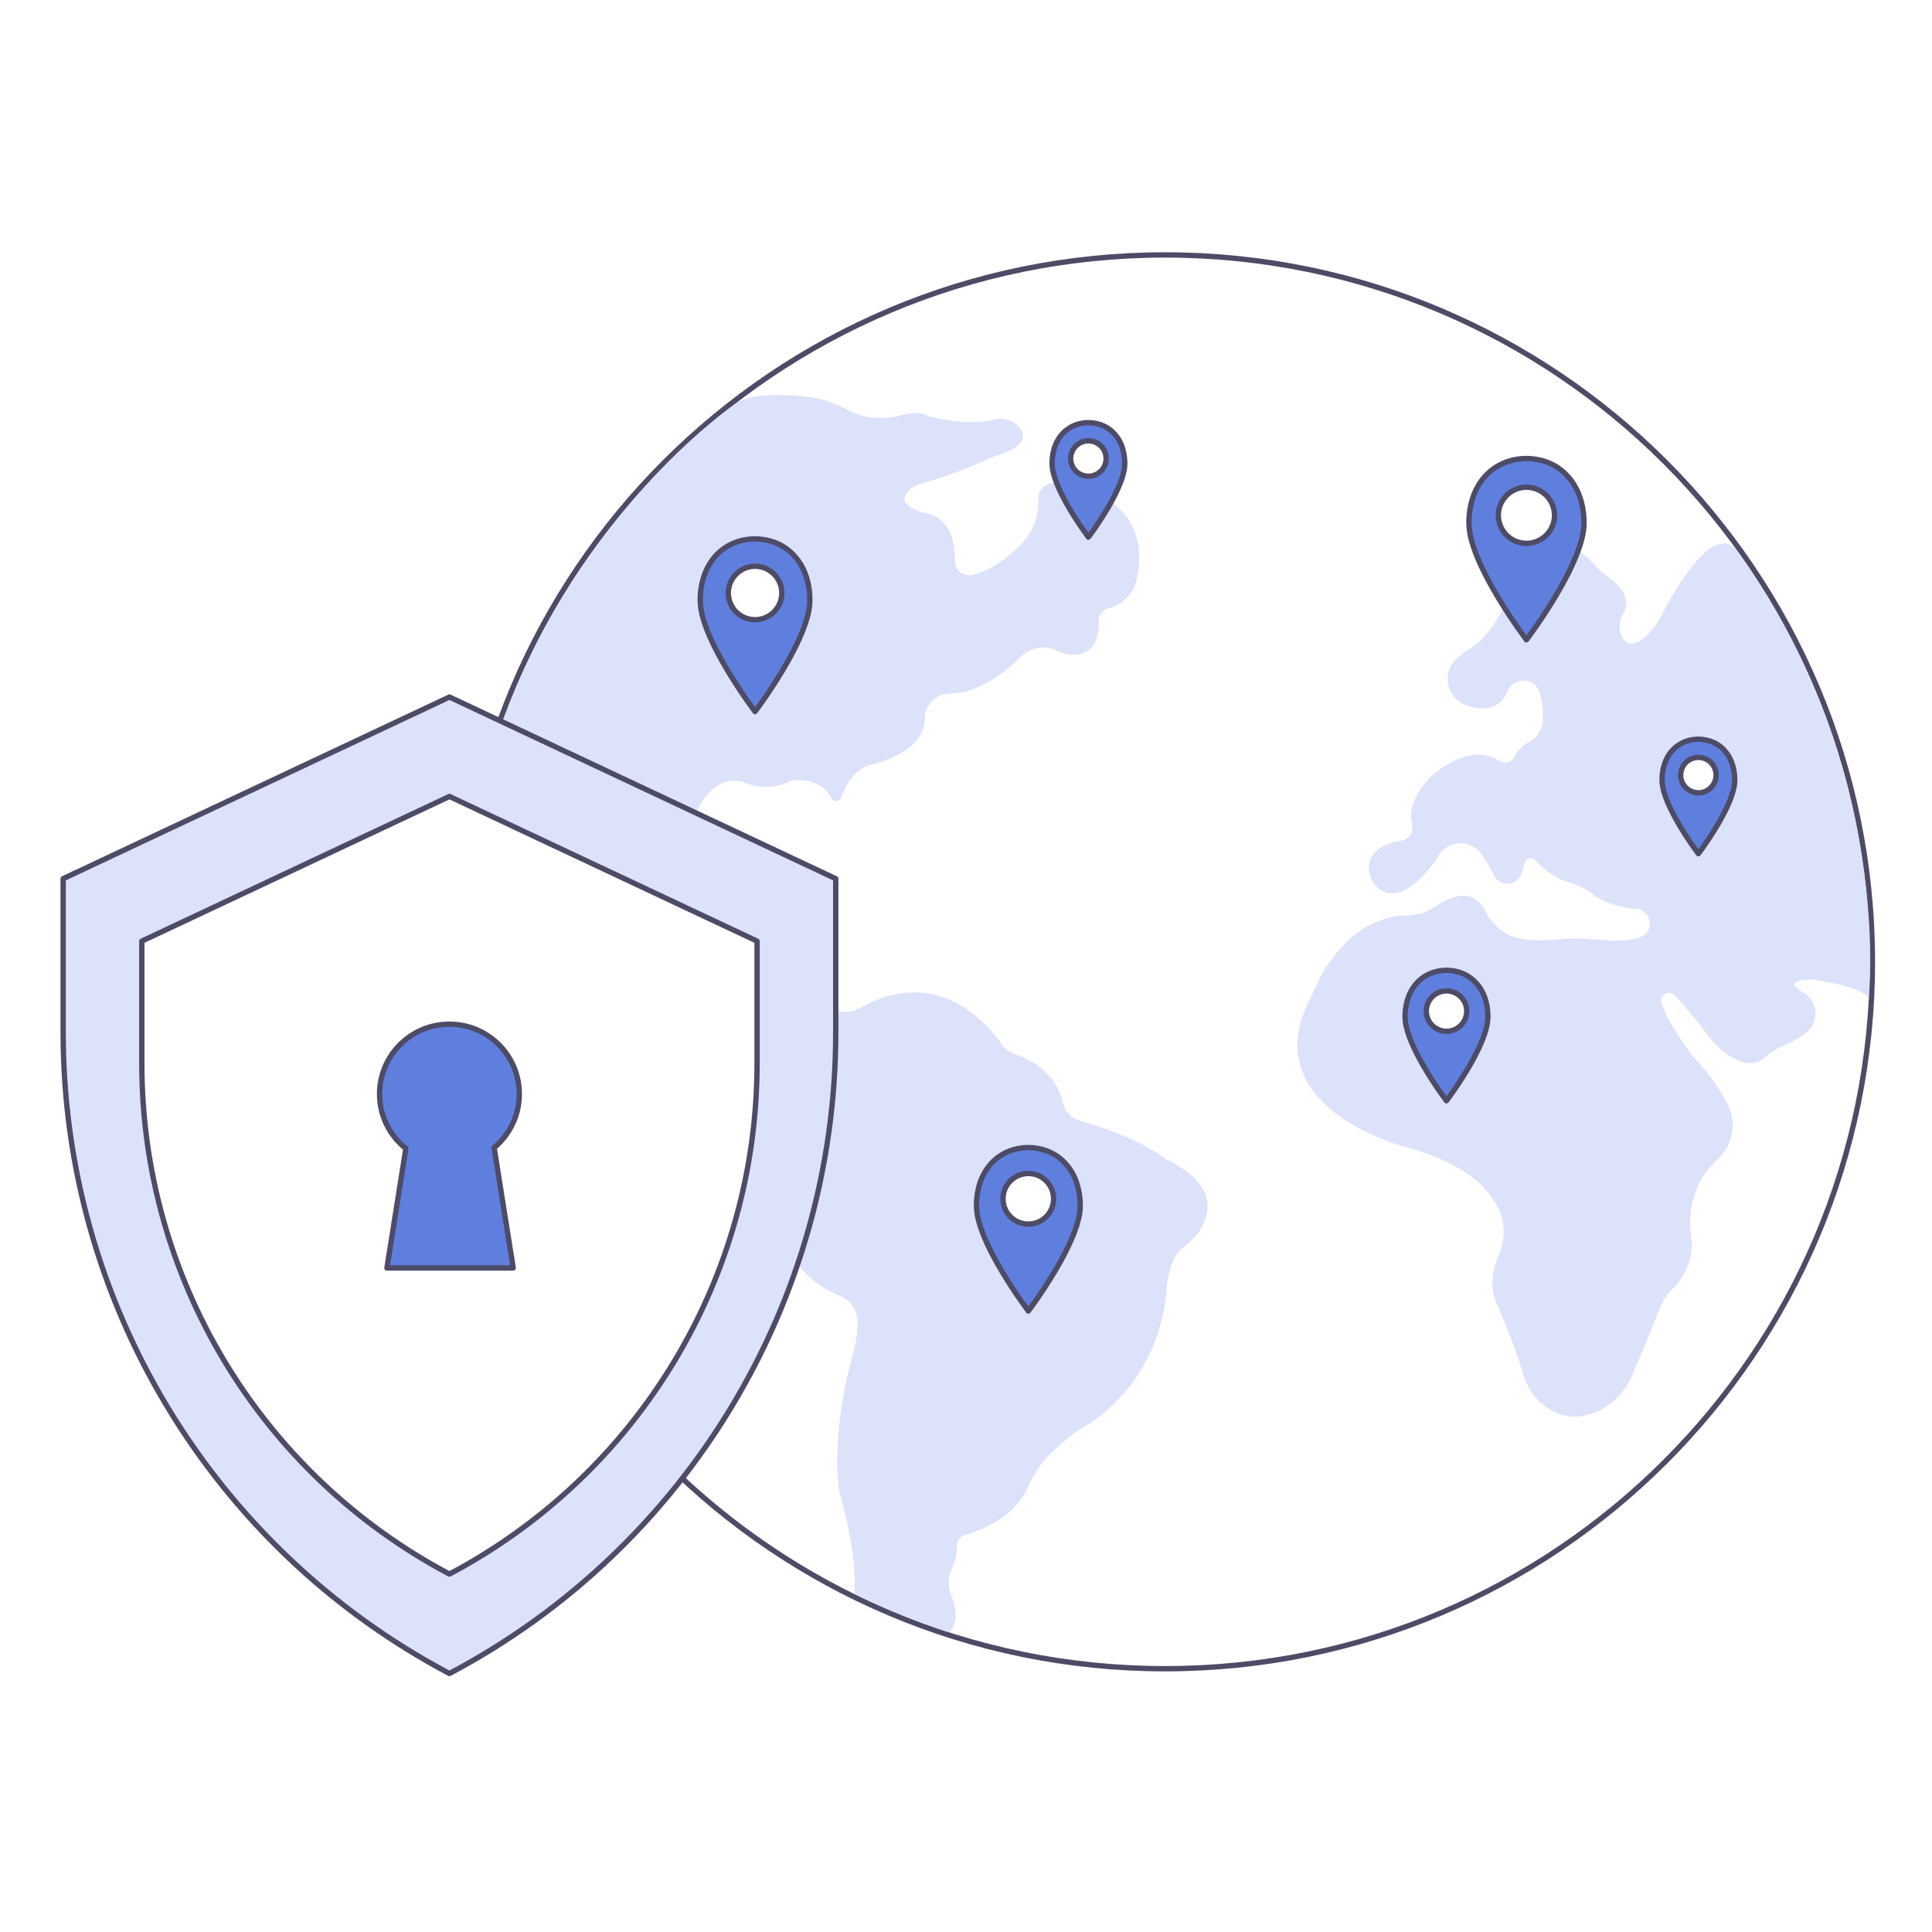
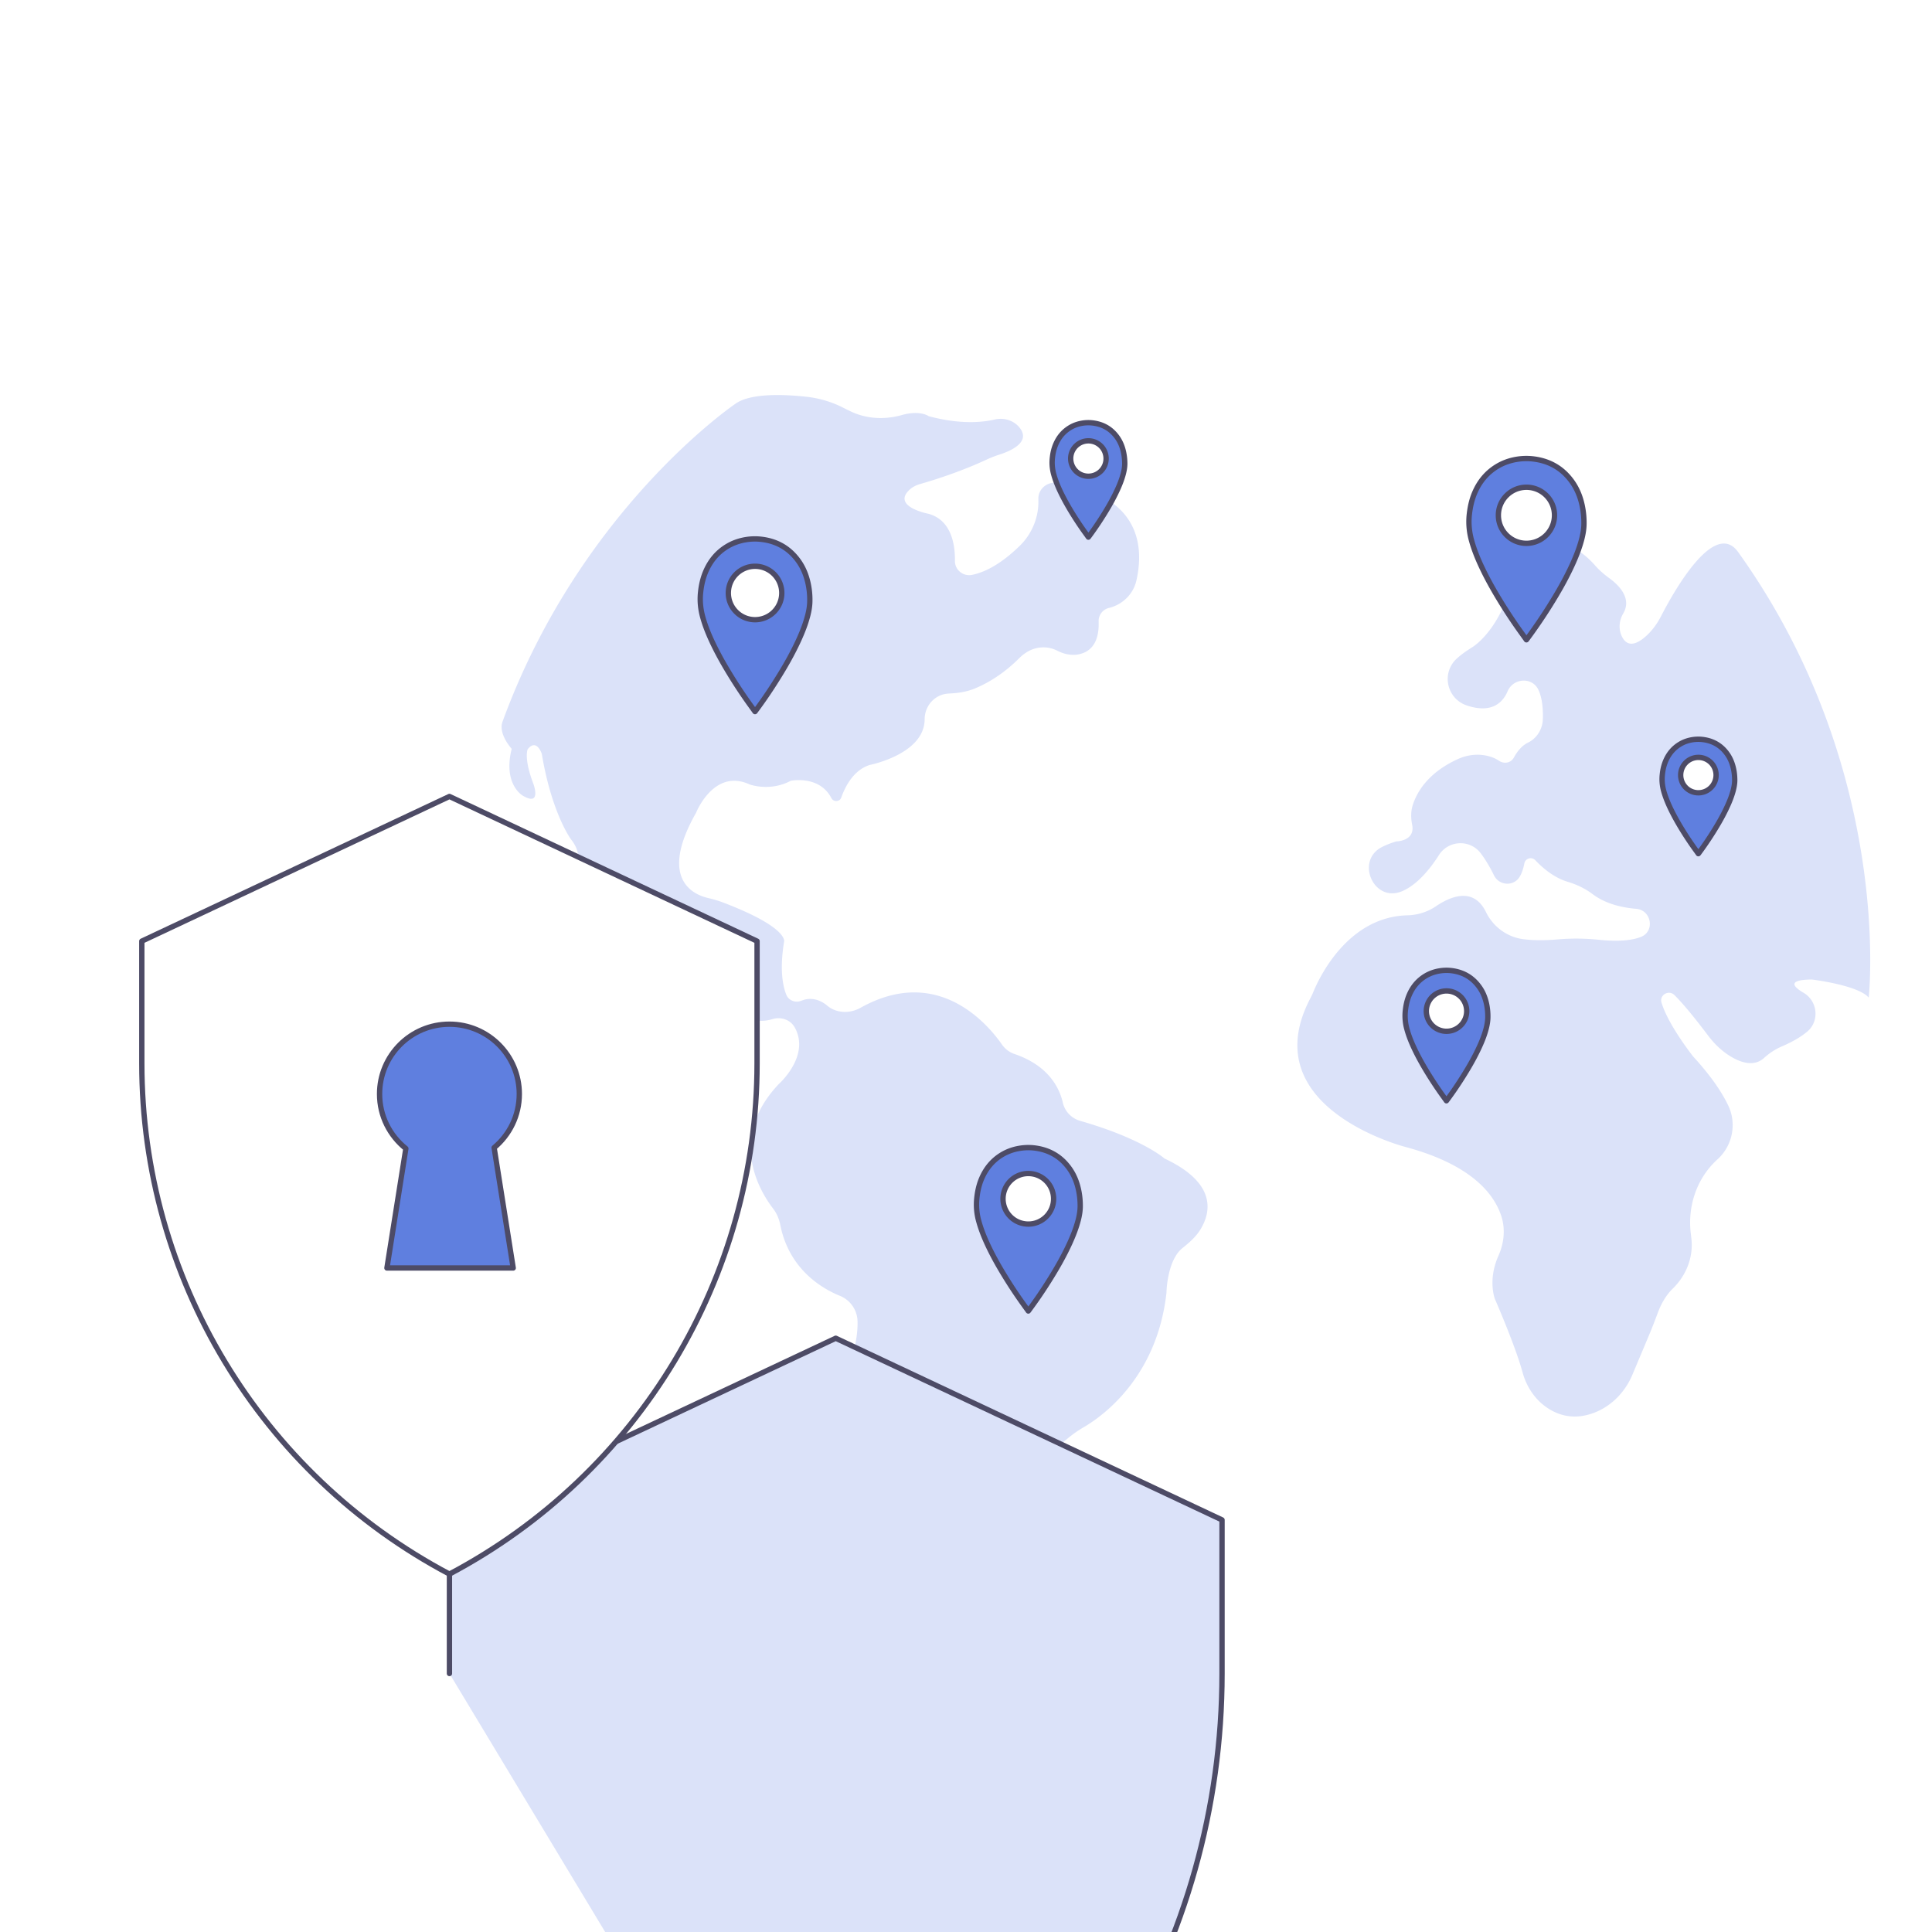
<svg xmlns="http://www.w3.org/2000/svg" width="544" height="544" fill="none" viewBox="0 0 544 544">
  <path fill="#fff" d="M0 0h544v544H0z" />
-   <path fill="#fff" stroke="#4D4B66" stroke-miterlimit="10" stroke-width="1.5" d="M328.051 469.867c109.997 0 199.168-89.114 199.168-199.043S438.048 71.78 328.051 71.78c-109.998 0-199.168 89.115-199.168 199.044s89.17 199.043 199.168 199.043Z" />
  <path fill="#DBE2F9" d="M141.499 203.203c-1.27 3.475 2.582 7.646 2.582 7.646-2.519 10.019 3.112 13.181 3.112 13.181 5.413 3.215 2.998-3.318 2.998-3.318-2.79-7.283-1.603-9.748-1.603-9.748 2.519-3.163 3.966 1.29 3.966 1.29 2.79 16.77 8.203 24.052 8.203 24.052 2.28 2.892 2.28 5.139 1.707 6.668-.729 1.967-.593 4.151.635 5.837 9.556 13.139 17.811 10.85 17.811 10.85 7.401-2.892 8.474 1.821 8.474 1.821 1.249 6.366 6.839 7.365 10.263 7.365 1.562 0 2.874 1.124 3.196 2.653 1.551 7.501 4.726 12.088 4.726 12.088 3.081 4.39 7.152 4.214 9.921 3.371 2.394-.728 5.048.135 6.277 2.32 4.486 8.031-4.466 15.948-4.466 15.948-14.355 15.137-5.58 29.899-1.624 35.069 1.041 1.352 1.707 2.954 2.04 4.629 2.499 12.64 11.971 17.998 16.781 19.943 2.862 1.155 4.83 3.912 4.955 7.002.187 4.639-1.364 9.737-1.364 9.737-6.287 22.46-3.862 38.159-3.862 38.159s5.299 17.05 4.32 29.004c0 0 12.596 6.366 26.586 10.829 0 0 3.987-2.195.594-10.694-1-2.497-.781-5.264.468-7.646.729-1.394 1.291-3.329 1.176-5.93a3.06 3.06 0 0 1 2.249-3.08c4.549-1.269 13.97-4.858 17.78-13.42 1.571-3.537 3.612-6.855 6.402-9.529a89 89 0 0 1 4.965-4.39 33 33 0 0 1 4.278-2.986c5.122-2.965 20.726-13.878 23.401-37.909 0 0 .104-9.113 4.56-12.64 1.925-1.529 3.778-3.162 5.048-5.264 2.967-4.9 4.508-13.004-10.149-19.901 0 0-6.267-5.597-23.745-10.601-2.435-.697-4.33-2.653-4.892-5.118-.937-4.109-3.966-10.414-13.605-13.711a7.07 7.07 0 0 1-3.519-2.643c-4.122-5.919-18.196-22.481-39.817-10.382-2.509 1.404-5.611 1.612-8.151.26a6.7 6.7 0 0 1-1.228-.832c-1.874-1.602-4.33-2.372-6.683-1.623q-.343.11-.718.249c-1.624.625-3.498-.104-4.143-1.716-1.031-2.58-1.895-7.189-.625-14.949 0 0 1.333-3.974-17.197-11.028-1.405-.541-2.873-.946-4.33-1.29-4.049-.967-13.855-5.305-3.258-23.969 0 0 4.975-12.598 15.031-8 0 0 5.694 2.154 11.638-1.009 0 0 8.026-1.654 11.42 4.858.624 1.186 2.342 1.114 2.8-.145 1.27-3.558 3.654-7.75 7.963-9.155 0 0 15.479-3.017 15.511-12.879.01-3.704 2.727-6.866 6.412-7.209.323-.032.666-.052 1.02-.073 2.332-.115 4.632-.52 6.777-1.415 3.206-1.332 7.776-3.849 12.419-8.499 1.436-1.436 3.216-2.539 5.215-2.903 1.582-.281 3.508-.218 5.496.791 1.822.926 3.872 1.415 5.882 1.05 2.873-.52 6.006-2.59 5.767-9.258a3.795 3.795 0 0 1 2.883-3.829c3.831-.915 6.891-3.891 7.755-7.74 2.113-9.352 1.333-23.979-22.381-27.474-2.664-.396-5.194 1.643-5.225 4.338v.405c.166 4.869-1.77 9.592-5.257 12.994-3.612 3.516-8.39 7.157-13.429 8.166-2.488.5-4.84-1.404-4.809-3.942.063-4.484-.926-11.402-7.38-13.244 0 0-10.056-1.893-5.715-6.481.895-.946 2.082-1.571 3.331-1.924 3.206-.916 11.107-3.319 18.904-6.97a31 31 0 0 1 3.529-1.353c3.091-1.009 8.9-3.547 5.434-7.667-1.666-1.977-4.383-2.757-6.902-2.164-3.362.791-9.639 1.457-18.581-.936 0 0-2.363-1.779-7.568-.323-4.778 1.342-9.848 1.124-14.334-.998a89 89 0 0 1-2.082-1.02 29.8 29.8 0 0 0-10.285-3.11c-6.173-.697-16.041-1.166-20.288 2.049 0 0-43.617 29.587-65.446 89.415m347.923-47.75c-6.735-9.405-18.228 11.287-21.736 18.091-1.041 2.018-2.384 3.891-4.06 5.43-3.976 3.652-5.975 2.289-6.984.156-.958-2.028-.739-4.431.395-6.356 2.551-4.307-1.239-8.042-3.903-9.977-1.458-1.061-2.821-2.236-4.008-3.589-6.985-7.896-13.085-6.585-17.197-3.734-3.081 2.143-5.278 5.368-6.298 8.978-3.924 13.804-11.232 17.883-11.232 17.883-1.655 1.029-2.998 2.028-4.08 2.985-4.601 4.057-3.03 11.465 2.81 13.358 7.079 2.309 10.087-1.009 11.368-4.026 1.592-3.766 6.953-4.109 8.681-.406 1.114 2.393 1.333 5.555 1.239 8.302-.094 2.788-1.686 5.347-4.195 6.564-1.77.864-3.05 2.539-3.935 4.162-.854 1.57-2.769 1.924-4.247.915-.979-.666-2.082-1.082-3.175-1.342-2.811-.676-5.777-.302-8.411.905-8.369 3.828-11.492 9.269-12.658 12.921-.573 1.789-.552 3.682-.177 5.524.947 4.671-4.466 4.723-4.466 4.723-1.541.468-2.842.988-3.956 1.54-7.672 3.828-2.446 15.781 5.486 12.525 4.424-1.81 8.141-6.544 10.493-10.237 2.686-4.203 8.744-4.463 11.753-.489 1.603 2.112 2.894 4.505 3.747 6.232 1.426 2.913 5.559 3.162 7.225.374.666-1.113 1.072-2.476 1.311-3.745.271-1.446 2.072-1.966 3.092-.895 3.55 3.714 6.704 5.337 9.015 6.034 2.56.76 4.996 1.904 7.13 3.517 3.821 2.871 8.671 3.828 12.242 4.119 4.289.344 5.371 6.305 1.374 7.907-3.352 1.342-8.213 1.206-11.95.811a60.6 60.6 0 0 0-11.565-.094c-3.977.344-7.152.261-9.661-.072-4.559-.604-8.463-3.506-10.482-7.636-3.508-7.199-10.045-4.37-14.095-1.623-2.352 1.602-5.153 2.465-7.994 2.538-16.895.406-24.932 17.696-26.545 21.639a21 21 0 0 1-.895 1.883c-15.99 30.783 26.867 41.706 26.867 41.706 18.331 4.921 24.796 13.014 26.919 19.256 1.27 3.735.864 7.782-.739 11.381-3.091 6.908-.989 12.193-.989 12.193s5.767 13.191 7.776 20.629c1.104 4.068 3.519 7.709 7.027 10.039 3.269 2.175 7.755 3.475 13.366 1.249 4.809-1.915 8.536-5.847 10.535-10.612l4.746-11.287c.885-2.112 1.697-4.244 2.499-6.388.666-1.758 1.936-4.442 4.08-6.533 3.748-3.641 5.819-8.676 5.309-13.867-.052-.51-.104-1.04-.177-1.592-.947-7.532 1.489-15.188 6.954-20.463.187-.187.385-.364.593-.551 4.195-3.839 5.424-9.987 2.988-15.116-1.739-3.651-4.757-8.218-9.879-13.805 0 0-7.037-8.863-8.921-15.199-.635-2.133 2.051-3.672 3.633-2.112 1.967 1.946 4.955 5.389 9.473 11.392 1.634 2.174 3.591 4.119 5.881 5.597 2.998 1.935 6.954 3.422 9.931.697a17.8 17.8 0 0 1 5.028-3.246c2.165-.926 4.945-2.331 7.089-4.141 3.529-2.965 2.946-8.624-1.041-10.944-2.717-1.581-4.893-3.662 2.363-3.724 0 0 13.064 1.581 15.989 5.097.021 0 7.068-64.239-36.756-125.451" />
  <path fill="#5F7FDF" stroke="#4D4B66" stroke-linejoin="round" stroke-miterlimit="10" stroke-width="1.5" d="M445.482 142.262c-.541-2.507-1.499-4.838-3.039-6.908-2.821-3.787-6.631-5.774-11.295-6.19a16.7 16.7 0 0 0-4.07.167c-1.842.301-3.591.894-5.215 1.82-3.113 1.79-5.278 4.401-6.662 7.688-.854 2.029-1.291 4.141-1.51 6.325-.218 2.403.021 4.754.667 7.064.666 2.403 1.582 4.702 2.623 6.96 1.561 3.381 3.372 6.626 5.309 9.799a142 142 0 0 0 5.663 8.593c.603.843 1.217 1.686 1.842 2.57.083-.104.135-.177.187-.239a147 147 0 0 0 6.277-9.186c2.384-3.787 4.612-7.667 6.475-11.745 1.062-2.331 1.999-4.703 2.644-7.189.365-1.446.625-2.913.625-4.421a23.3 23.3 0 0 0-.521-5.108Zm-15.677 10.725c-4.361 0-7.9-3.537-7.9-7.896s3.539-7.896 7.9-7.896a7.894 7.894 0 0 1 7.901 7.896c0 4.359-3.539 7.896-7.901 7.896Z" />
  <path fill="#fff" d="M212.607 174.033a7.066 7.066 0 0 0 7.068-7.064 7.066 7.066 0 0 0-7.068-7.064 7.067 7.067 0 0 0-7.068 7.064 7.067 7.067 0 0 0 7.068 7.064" />
  <path fill="#5F7FDF" stroke="#4D4B66" stroke-linejoin="round" stroke-miterlimit="10" stroke-width="1.5" d="M227.535 164.275c-.52-2.393-1.426-4.609-2.894-6.575-2.685-3.6-6.318-5.503-10.763-5.899a15.7 15.7 0 0 0-3.883.156c-1.759.292-3.425.853-4.966 1.738-2.966 1.706-5.027 4.192-6.349 7.323-.812 1.925-1.239 3.943-1.437 6.024-.208 2.289.021 4.525.635 6.731.635 2.288 1.509 4.483 2.498 6.627 1.489 3.214 3.217 6.314 5.059 9.331a140 140 0 0 0 5.393 8.187c.572.801 1.155 1.603 1.759 2.445.083-.093.135-.166.177-.229a131 131 0 0 0 5.975-8.759c2.28-3.61 4.393-7.303 6.173-11.194 1.01-2.216 1.905-4.484 2.519-6.856.354-1.373.593-2.777.593-4.213a21.6 21.6 0 0 0-.489-4.837Zm-14.927 10.216c-4.154 0-7.526-3.371-7.526-7.522s3.372-7.521 7.526-7.521a7.521 7.521 0 1 1 0 15.043Z" />
  <path fill="#fff" d="M407.299 290.038a5.34 5.34 0 0 0 5.34-5.336 5.34 5.34 0 0 0-5.34-5.337 5.34 5.34 0 0 0-5.34 5.337 5.34 5.34 0 0 0 5.34 5.336" />
  <path fill="#5F7FDF" stroke="#4D4B66" stroke-linejoin="round" stroke-miterlimit="10" stroke-width="1.5" d="M418.573 282.673c-.395-1.81-1.072-3.485-2.186-4.962-2.03-2.726-4.768-4.151-8.13-4.453a12 12 0 0 0-2.935.125 11.2 11.2 0 0 0-3.748 1.311c-2.238 1.29-3.799 3.162-4.799 5.534-.614 1.457-.926 2.976-1.082 4.546a14 14 0 0 0 .479 5.088c.478 1.726 1.134 3.381 1.884 5.003 1.124 2.435 2.425 4.765 3.82 7.054a105 105 0 0 0 4.07 6.179c.437.604.875 1.217 1.333 1.852.062-.073.104-.125.135-.177a103 103 0 0 0 4.518-6.616c1.717-2.726 3.32-5.514 4.663-8.458.771-1.675 1.437-3.381 1.895-5.17.26-1.041.447-2.102.447-3.184a16.6 16.6 0 0 0-.364-3.672Zm-11.274 7.709a5.683 5.683 0 0 1-5.683-5.68 5.683 5.683 0 0 1 5.683-5.681 5.677 5.677 0 0 1 5.684 5.681c0 3.141-2.55 5.68-5.684 5.68Z" />
  <path fill="#fff" d="M478.22 222.928a4.683 4.683 0 0 0 4.685-4.682 4.683 4.683 0 0 0-4.685-4.681 4.683 4.683 0 1 0 0 9.363" />
  <path fill="#5F7FDF" stroke="#4D4B66" stroke-linejoin="round" stroke-miterlimit="10" stroke-width="1.5" d="M488.11 216.457c-.343-1.581-.947-3.059-1.915-4.359-1.78-2.393-4.185-3.641-7.131-3.912a10.7 10.7 0 0 0-2.571.104c-1.166.198-2.269.562-3.29 1.155-1.967 1.134-3.331 2.778-4.205 4.848-.541 1.28-.822 2.611-.947 3.995-.146 1.519.01 2.996.416 4.463.427 1.519.999 2.965 1.655 4.39.989 2.133 2.134 4.182 3.352 6.19a93 93 0 0 0 3.571 5.42c.385.53.77 1.061 1.165 1.623q.078-.095.125-.156a92 92 0 0 0 3.966-5.805c1.51-2.393 2.915-4.838 4.091-7.418.677-1.467 1.26-2.965 1.666-4.536.229-.915.396-1.841.396-2.798-.011-1.072-.105-2.143-.344-3.204Zm-9.889 6.772a4.984 4.984 0 0 1-4.986-4.983 4.985 4.985 0 0 1 4.986-4.983 4.98 4.98 0 0 1 4.986 4.983 4.99 4.99 0 0 1-4.986 4.983Z" />
  <path fill="#fff" d="M306.462 133.794a4.683 4.683 0 1 0 0-9.363 4.683 4.683 0 0 0-4.685 4.681 4.684 4.684 0 0 0 4.685 4.682" />
  <path fill="#5F7FDF" stroke="#4D4B66" stroke-linejoin="round" stroke-miterlimit="10" stroke-width="1.5" d="M316.361 127.323c-.344-1.581-.947-3.059-1.915-4.359-1.78-2.393-4.185-3.641-7.131-3.912a10.6 10.6 0 0 0-2.571.104c-1.166.198-2.269.562-3.29 1.155-1.967 1.134-3.331 2.778-4.205 4.848-.541 1.28-.823 2.611-.947 3.995-.146 1.519.01 2.996.416 4.463.427 1.519.999 2.965 1.655 4.39.989 2.133 2.134 4.182 3.352 6.19a93 93 0 0 0 3.571 5.42c.385.53.77 1.061 1.165 1.623q.078-.094.125-.156a92 92 0 0 0 3.966-5.805c1.51-2.393 2.915-4.838 4.091-7.418.677-1.467 1.26-2.965 1.666-4.536.229-.915.396-1.841.396-2.798a16 16 0 0 0-.344-3.204Zm-9.9 6.772a4.985 4.985 0 0 1-4.986-4.983 4.985 4.985 0 0 1 4.986-4.983 4.98 4.98 0 0 1 4.987 4.983c.01 2.757-2.228 4.983-4.987 4.983Z" />
  <path fill="#fff" d="M289.545 344.228a6.69 6.69 0 0 0 6.693-6.689 6.69 6.69 0 0 0-6.693-6.689 6.69 6.69 0 0 0-6.693 6.689 6.69 6.69 0 0 0 6.693 6.689" />
  <path fill="#5F7FDF" stroke="#4D4B66" stroke-linejoin="round" stroke-miterlimit="10" stroke-width="1.5" d="M303.682 334.99c-.49-2.267-1.354-4.359-2.738-6.221-2.54-3.412-5.975-5.201-10.181-5.586a15 15 0 0 0-3.674.156c-1.666.27-3.238.811-4.706 1.644-2.8 1.612-4.757 3.974-6.006 6.928-.77 1.821-1.166 3.735-1.353 5.701-.198 2.164.01 4.286.604 6.367.603 2.164 1.426 4.244 2.363 6.273 1.405 3.048 3.039 5.971 4.788 8.832a127 127 0 0 0 5.101 7.74c.541.759 1.093 1.519 1.665 2.32.073-.094.125-.156.167-.219a128 128 0 0 0 5.663-8.291c2.154-3.422 4.164-6.918 5.839-10.59.958-2.102 1.801-4.245 2.384-6.481.333-1.301.562-2.632.562-3.995 0-1.529-.145-3.069-.478-4.578Zm-14.137 9.675a7.114 7.114 0 0 1-7.12-7.115 7.114 7.114 0 0 1 7.12-7.116 7.114 7.114 0 0 1 7.12 7.116c.011 3.922-3.185 7.115-7.12 7.115Z" />
-   <path fill="#DBE2F9" stroke="#4D4B66" stroke-linecap="round" stroke-linejoin="round" stroke-miterlimit="10" stroke-width="1.5" d="M126.551 471.22c-66.913-35.402-108.77-104.874-108.77-180.547v-43.256l108.77-51.153 108.77 51.153v43.256c0 75.673-41.857 145.145-108.77 180.547" />
+   <path fill="#DBE2F9" stroke="#4D4B66" stroke-linecap="round" stroke-linejoin="round" stroke-miterlimit="10" stroke-width="1.5" d="M126.551 471.22v-43.256l108.77-51.153 108.77 51.153v43.256c0 75.673-41.857 145.145-108.77 180.547" />
  <path fill="#fff" stroke="#4D4B66" stroke-linejoin="round" stroke-miterlimit="10" stroke-width="1.5" d="M126.55 443.214c-53.287-28.192-86.618-83.516-86.618-143.771v-34.445l86.618-40.739 86.619 40.739v34.445c0 60.255-33.331 115.579-86.619 143.771Z" />
  <path fill="#5F7FDF" stroke="#4D4B66" stroke-linejoin="round" stroke-miterlimit="10" stroke-width="1.5" d="M146.225 308.046c0-10.861-8.806-19.662-19.674-19.662s-19.674 8.801-19.674 19.662c0 6.221 2.894 11.745 7.401 15.355l-5.33 33.634h35.56l-5.371-33.873c4.33-3.62 7.088-9.04 7.088-15.116Z" />
</svg>